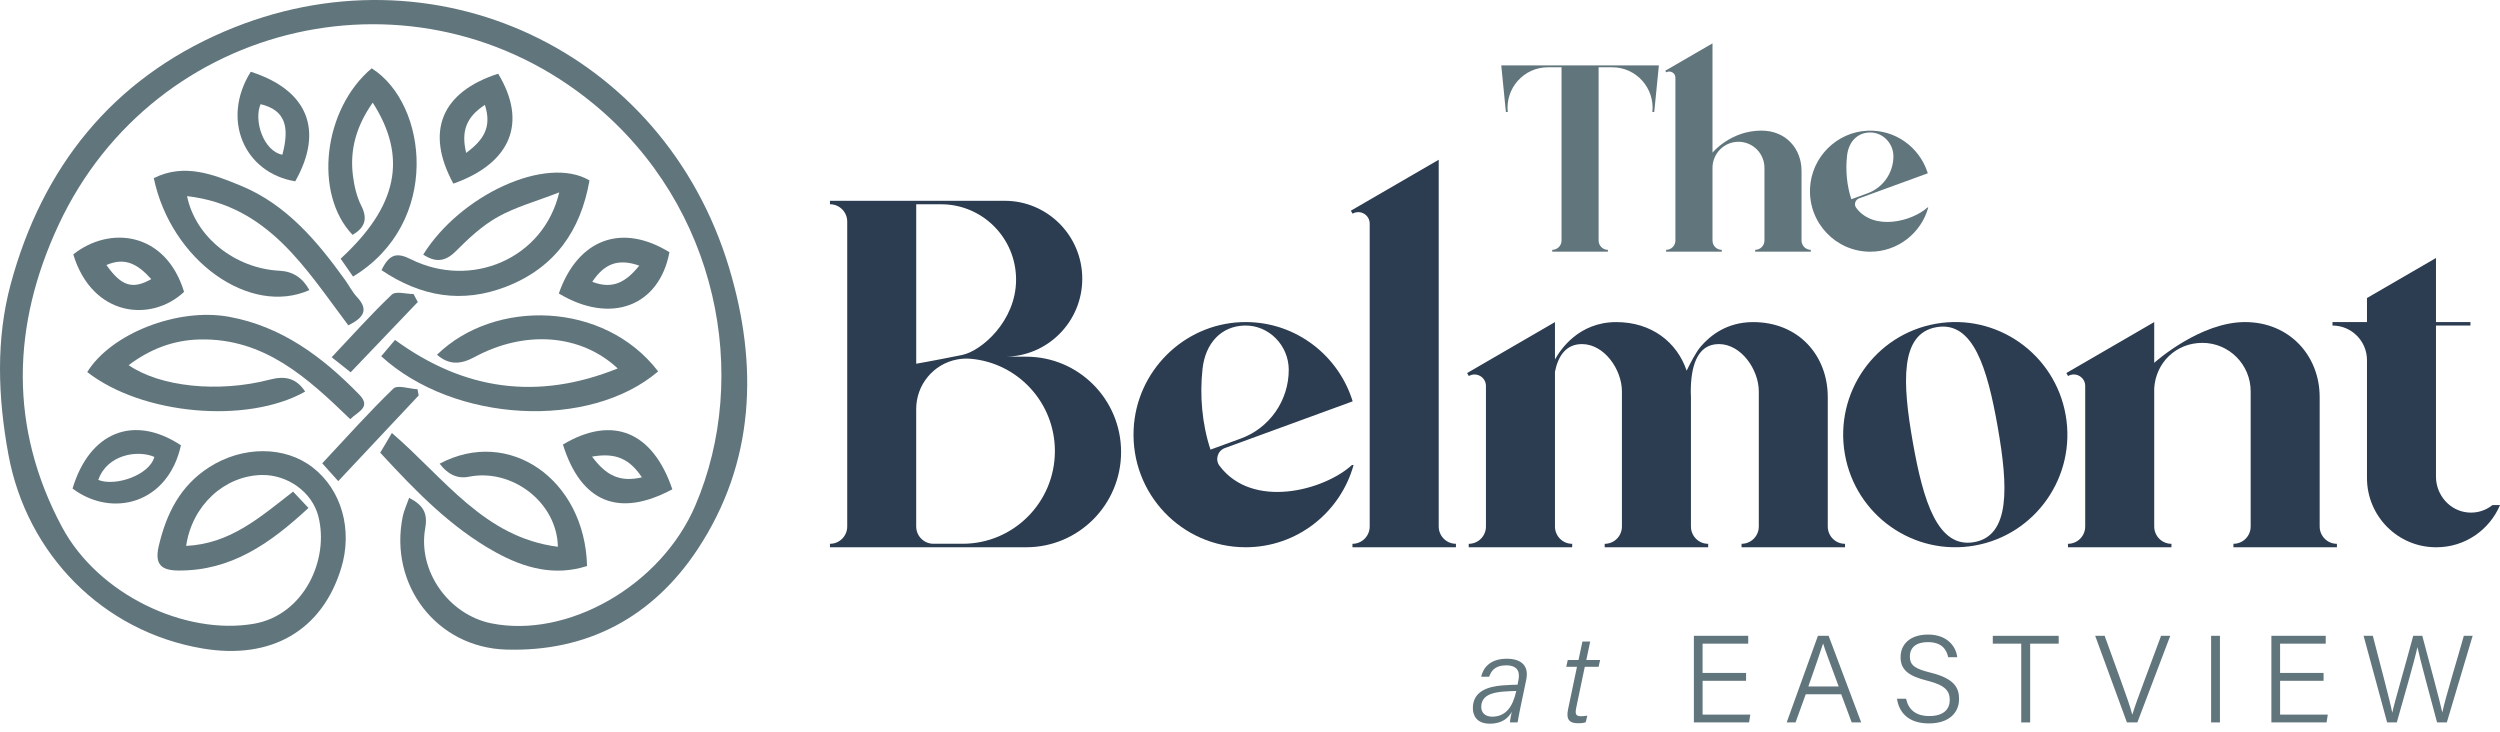
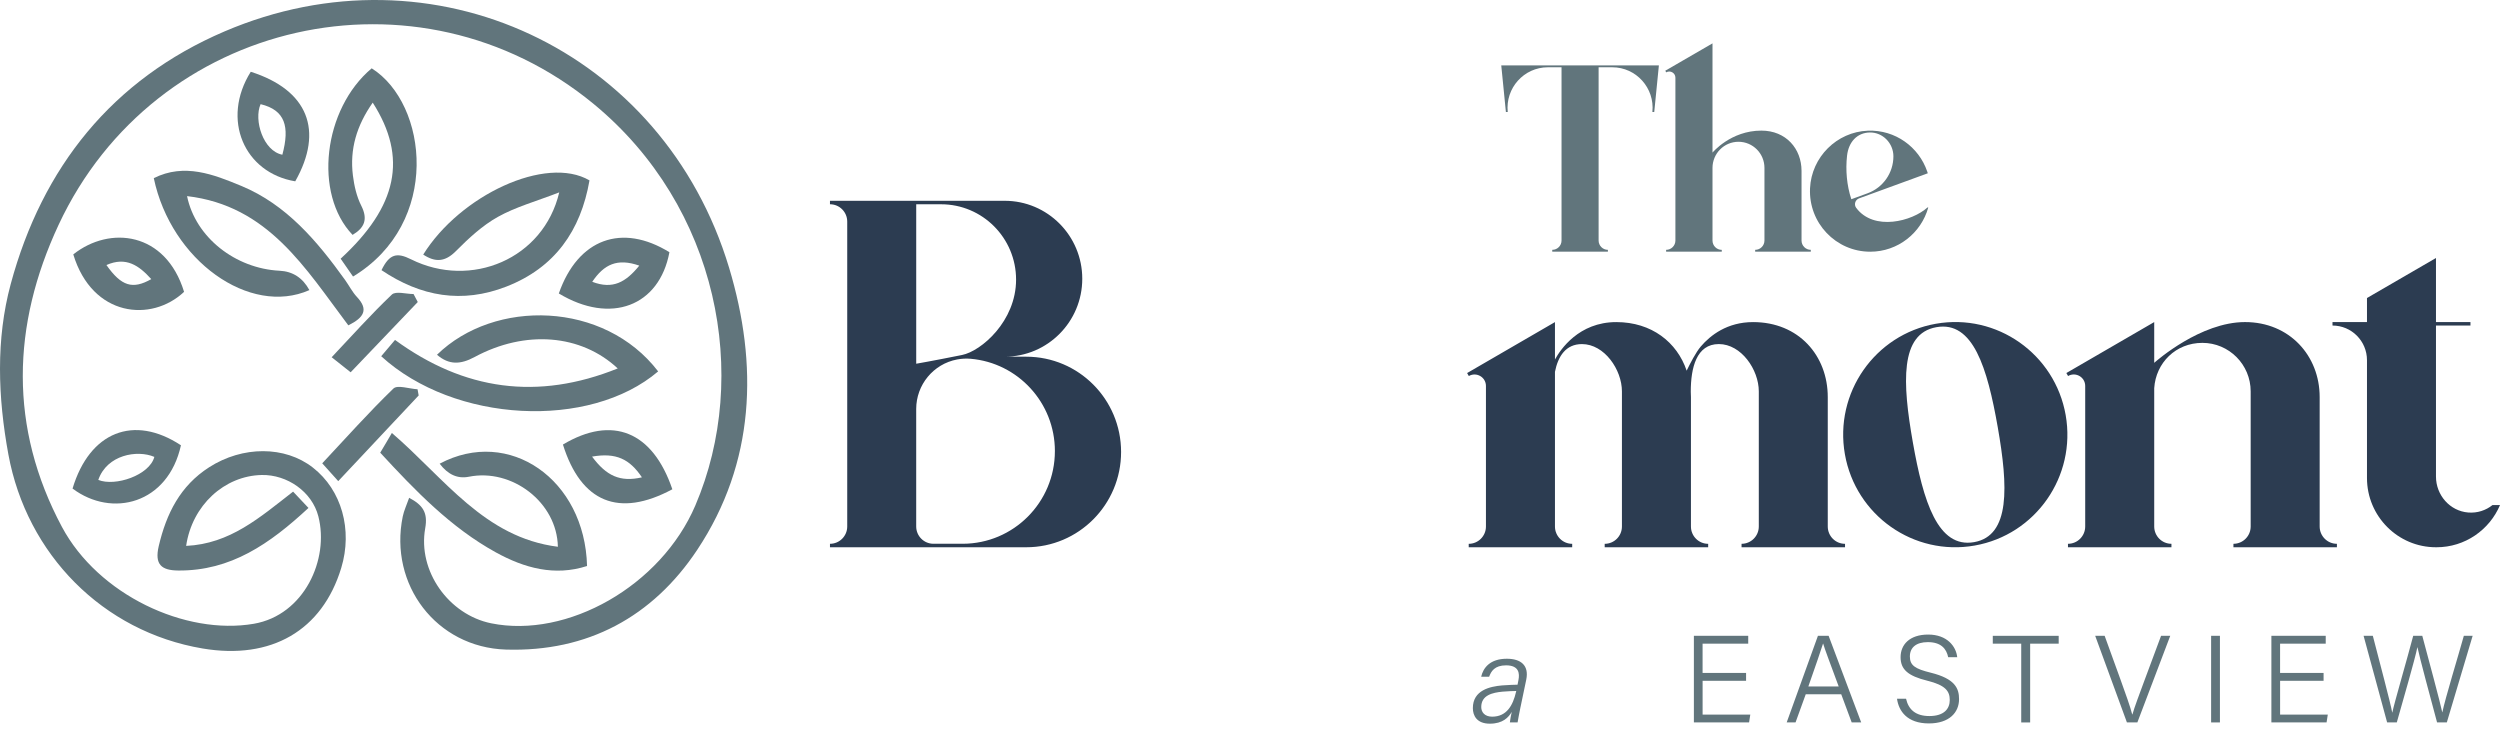
<svg xmlns="http://www.w3.org/2000/svg" width="246" height="72" viewBox="0 0 246 72" fill="none">
  <path d="M18.317 53.716C22.633 53.512 25.54 50.941 28.841 48.375C29.302 48.863 29.747 49.338 30.354 49.982C26.541 53.521 22.701 56.185 17.538 56.139C15.901 56.124 15.191 55.563 15.62 53.736C16.372 50.531 17.734 47.804 20.577 45.98C23.88 43.861 28.037 43.862 30.786 46.009C33.616 48.217 34.72 52.129 33.576 55.892C31.705 62.045 26.695 64.954 19.935 63.811C10.118 62.152 2.632 54.541 0.826 44.722C-0.211 39.077 -0.416 33.394 1.056 27.946C4.159 16.461 11.047 7.82 22.093 3.092C42.592 -5.683 65.284 4.886 71.744 26.348C74.618 35.896 74.317 45.507 68.606 54.106C64.225 60.7 57.812 64.17 49.779 63.918C42.943 63.702 38.254 57.522 39.63 50.825C39.749 50.244 40.013 49.691 40.261 48.984C41.621 49.704 42.114 50.455 41.841 51.98C41.087 56.196 44.161 60.484 48.333 61.333C55.803 62.852 65.031 57.671 68.422 49.737C73.865 37.006 70.71 20.336 58.385 10.204C41.119 -3.989 15.237 1.82 5.763 22.13C1.153 32.011 0.874 42.078 6.094 51.847C9.667 58.532 18.24 62.539 24.978 61.379C29.928 60.526 32.418 55.04 31.325 50.805C30.702 48.384 28.259 46.69 25.753 46.74C22.093 46.814 18.901 49.712 18.317 53.714V53.716Z" fill="#61757C" />
-   <path d="M34.467 41.246C30.264 37.19 26.024 33.267 19.675 33.403C17.067 33.458 14.777 34.342 12.66 35.929C15.721 38.057 21.502 38.678 26.543 37.354C28.066 36.954 29.157 37.209 30.029 38.534C24.283 41.76 13.971 40.813 8.585 36.61C10.919 32.828 17.473 30.255 22.514 31.168C27.734 32.114 31.749 35.132 35.345 38.821C36.591 40.099 35.165 40.515 34.467 41.246Z" fill="#61757C" />
  <path d="M60.783 36.253C57.174 32.882 51.688 32.44 46.698 35.132C45.298 35.886 44.178 35.92 42.999 34.909C48.663 29.38 59.458 29.621 64.762 36.546C58.015 42.301 44.711 41.633 37.51 35.054C37.92 34.57 38.334 34.08 38.87 33.449C45.67 38.413 52.897 39.431 60.783 36.255V36.253Z" fill="#61757C" />
  <path d="M34.274 32.013C30.053 26.412 26.391 20.228 18.406 19.298C19.242 23.37 23.17 26.423 27.505 26.64C28.81 26.705 29.79 27.341 30.444 28.546C24.576 31.146 16.834 25.641 15.133 17.53C18.146 16.019 21.02 17.168 23.733 18.289C28.183 20.13 31.206 23.72 33.952 27.543C34.351 28.099 34.663 28.73 35.125 29.224C36.287 30.462 35.82 31.249 34.274 32.015V32.013Z" fill="#61757C" />
  <path d="M43.263 45.626C50.093 41.99 57.551 47.169 57.766 55.695C54.571 56.728 51.583 55.891 48.797 54.357C44.359 51.914 40.882 48.3 37.414 44.544C37.621 44.196 37.788 43.919 37.953 43.639C38.129 43.341 38.305 43.041 38.56 42.605C43.753 47.066 47.65 52.889 54.895 53.801C54.811 49.424 50.375 46.062 46.137 46.911C45.033 47.133 44.074 46.704 43.261 45.624L43.263 45.626Z" fill="#61757C" />
  <path d="M37.539 26.585C38.323 24.97 39.057 24.823 40.441 25.514C46.343 28.456 53.482 25.488 55.029 18.93C52.754 19.812 50.753 20.357 48.993 21.34C47.466 22.192 46.117 23.446 44.869 24.702C43.788 25.792 42.833 25.827 41.645 25.052C45.261 19.232 53.718 15.238 58.006 17.751C57.144 22.702 54.595 26.346 49.82 28.202C45.472 29.892 41.423 29.198 37.539 26.583V26.585Z" fill="#61757C" />
  <path d="M34.74 27.213C34.273 26.541 33.891 25.992 33.519 25.455C39.093 20.334 40.149 15.52 36.676 10.098C35.09 12.364 34.401 14.682 34.727 17.276C34.854 18.287 35.092 19.34 35.547 20.237C36.227 21.581 35.864 22.417 34.694 23.113C30.83 19.073 31.803 10.724 36.575 6.723C42.116 10.214 43.434 21.953 34.74 27.211V27.213Z" fill="#61757C" />
  <path d="M33.281 47.342C32.667 46.657 32.262 46.206 31.708 45.589C34.032 43.108 36.283 40.58 38.71 38.234C39.11 37.847 40.274 38.26 41.086 38.304C41.122 38.507 41.161 38.711 41.197 38.913C38.611 41.668 36.025 44.422 33.283 47.342H33.281Z" fill="#61757C" />
  <path d="M34.502 36.632C33.651 35.956 33.131 35.544 32.636 35.152C34.634 33.036 36.516 30.927 38.558 28.986C38.943 28.621 39.966 28.934 40.693 28.934C40.831 29.196 40.968 29.457 41.108 29.719C38.917 32.011 36.727 34.305 34.502 36.634V36.632Z" fill="#61757C" />
  <path d="M54.987 28.877C60.106 31.961 64.879 30.128 65.871 24.818C61.21 21.94 56.879 23.477 54.987 28.877ZM58.277 27.729C59.434 26.011 60.742 25.379 62.905 26.138C61.575 27.776 60.295 28.502 58.277 27.729Z" fill="#61757C" />
  <path d="M7.139 48.075C11.025 50.989 16.537 49.577 17.805 43.816C13.166 40.756 8.813 42.494 7.139 48.075ZM9.672 47.224C10.519 44.753 13.498 44.234 15.188 44.958C14.713 46.77 11.324 47.898 9.672 47.224Z" fill="#61757C" />
  <path d="M7.211 25.033C9.084 31.201 14.905 31.744 18.113 28.717C16.302 22.802 10.803 22.179 7.211 25.033ZM10.473 26.079C12.416 25.223 13.681 26.134 14.885 27.465C13.052 28.505 11.943 28.169 10.473 26.079Z" fill="#61757C" />
  <path d="M55.392 43.743C57.17 49.422 60.88 50.978 66.159 48.145C64.216 42.434 60.249 40.845 55.392 43.743ZM58.259 44.93C60.631 44.514 61.959 45.175 63.166 46.97C61.017 47.465 59.668 46.828 58.259 44.93Z" fill="#61757C" />
  <path d="M24.675 7.062C21.733 11.749 24.034 17.011 29.052 17.842C31.882 12.841 30.308 8.859 24.675 7.062ZM27.784 15.225C25.898 14.863 24.952 11.814 25.643 10.249C28.062 10.836 28.526 12.453 27.784 15.225Z" fill="#61757C" />
-   <path d="M49.019 7.253C43.441 9.052 41.812 12.939 44.612 18.07C50.309 16.048 51.911 12.029 49.019 7.253ZM45.873 15.049C45.36 12.933 45.861 11.523 47.714 10.32C48.438 12.578 47.523 13.808 45.873 15.049Z" fill="#61757C" />
  <path d="M149.621 69.557C149.526 70.025 149.372 70.813 149.331 71.087H148.571C148.593 70.844 148.67 70.445 148.756 70.049C148.45 70.581 147.887 71.21 146.6 71.21C145.313 71.21 144.929 70.412 144.929 69.677C144.929 67.907 146.62 67.552 147.797 67.445C148.479 67.386 149.045 67.386 149.326 67.374L149.416 66.91C149.542 66.278 149.482 65.47 148.197 65.47C147.069 65.47 146.725 66.057 146.531 66.593H145.746C145.948 65.709 146.624 64.82 148.272 64.82C149.645 64.82 150.475 65.466 150.182 66.886L149.623 69.557H149.621ZM149.201 67.994C148.899 68.005 148.466 68 147.87 68.057C146.848 68.152 145.755 68.408 145.755 69.574C145.755 70.08 146.096 70.52 146.829 70.52C148.25 70.52 148.869 69.423 149.176 68.092L149.199 67.994H149.201Z" fill="#61757C" />
-   <path d="M154.269 64.943H155.325L155.71 63.126H156.476L156.093 64.943H157.451L157.301 65.614H155.943L155.116 69.568C154.982 70.2 155.008 70.476 155.556 70.476C155.73 70.476 156 70.463 156.192 70.419L156.036 71.067C155.78 71.159 155.518 71.168 155.276 71.168C154.431 71.168 154.086 70.8 154.297 69.8L155.175 65.612H154.119L154.269 64.942V64.943Z" fill="#61757C" />
  <path d="M171.816 66.991H167.536V70.316H172.229L172.11 71.087H166.678V62.563H172.025V63.334H167.534V66.219H171.814V66.991H171.816Z" fill="#61757C" />
  <path d="M177.685 68.316L176.681 71.087H175.81L178.884 62.563H179.936L183.142 71.087H182.207L181.177 68.316H177.685ZM180.926 67.545C180.043 65.144 179.575 63.938 179.399 63.332H179.386C179.179 64.013 178.657 65.492 177.942 67.545H180.926Z" fill="#61757C" />
  <path d="M187.556 68.76C187.8 69.843 188.526 70.459 189.845 70.459C191.293 70.459 191.856 69.751 191.856 68.88C191.856 68.009 191.435 67.423 189.644 66.981C187.756 66.514 187.017 65.882 187.017 64.667C187.017 63.452 187.882 62.441 189.735 62.441C191.588 62.441 192.479 63.599 192.591 64.671H191.702C191.528 63.828 190.989 63.185 189.697 63.185C188.559 63.185 187.932 63.71 187.932 64.597C187.932 65.485 188.454 65.816 189.983 66.192C192.386 66.786 192.771 67.742 192.771 68.795C192.771 70.104 191.814 71.185 189.799 71.185C187.671 71.185 186.832 69.975 186.665 68.756H187.556V68.76Z" fill="#61757C" />
  <path d="M198.891 63.336H196.09V62.565H202.575V63.336H199.767V71.089H198.889V63.336H198.891Z" fill="#61757C" />
  <path d="M209.289 71.087L206.166 62.563H207.097L208.677 66.926C209.134 68.198 209.625 69.55 209.808 70.296H209.832C210.013 69.633 210.549 68.217 211.009 66.97L212.649 62.563H213.553L210.316 71.087H209.289Z" fill="#61757C" />
  <path d="M218.441 62.563V71.087H217.574V62.563H218.441Z" fill="#61757C" />
  <path d="M228.642 66.991H224.362V70.316H229.054L228.935 71.087H223.504V62.563H228.851V63.334H224.36V66.219H228.64V66.991H228.642Z" fill="#61757C" />
  <path d="M234.894 71.087L232.577 62.563H233.486C234.097 64.945 235.217 69.123 235.393 70.111H235.405C235.592 69.18 236.883 64.781 237.46 62.563H238.353C238.888 64.566 240.157 69.264 240.316 70.084H240.329C240.598 68.758 241.913 64.468 242.442 62.563H243.309L240.767 71.087H239.808C239.271 69.101 238.052 64.56 237.88 63.697H237.867C237.633 64.879 236.421 69.04 235.844 71.087H234.894Z" fill="#61757C" />
  <path d="M163.234 6.438L162.778 11.02H162.595C162.838 8.667 161.002 6.62 158.648 6.62H157.303V23.667C157.303 24.173 157.712 24.584 158.216 24.584V24.766H152.742V24.584C153.247 24.584 153.655 24.173 153.655 23.667V6.62H152.31C149.955 6.62 148.118 8.667 148.362 11.02H148.18L147.724 6.438H163.234Z" fill="#61757C" />
  <path d="M169.422 24.584V24.766H163.947V24.584C164.451 24.584 164.86 24.173 164.86 23.667V7.645C164.86 7.178 164.356 6.887 163.955 7.119L163.863 6.96L168.51 4.267V23.669C168.51 24.175 168.918 24.586 169.422 24.586V24.584ZM178.182 24.584V24.766H172.709V24.584C173.213 24.584 173.622 24.173 173.622 23.667V16.518C173.622 15.1 172.478 13.951 171.067 13.951C169.655 13.951 168.511 15.1 168.511 16.518V15.014C168.511 15.014 170.295 12.852 173.321 12.852C175.737 12.852 177.271 14.629 177.271 16.82V23.667C177.271 24.173 177.68 24.584 178.184 24.584H178.182Z" fill="#61757C" />
  <path d="M189.743 20.414C189.046 22.925 186.753 24.768 184.031 24.768C180.66 24.768 177.948 21.945 178.107 18.526C178.248 15.459 180.739 12.979 183.795 12.86C186.496 12.753 188.813 14.465 189.638 16.875C189.658 16.932 189.677 16.991 189.695 17.05L182.931 19.521C182.55 19.661 182.405 20.13 182.651 20.456C184.389 22.772 188.166 21.776 189.662 20.414H189.745H189.743ZM182.171 19.604L183.776 19.016C185.298 18.46 186.311 17.008 186.311 15.38C186.311 14.095 185.265 13.012 183.985 13.036C182.746 13.06 181.899 13.96 181.749 15.328C181.593 16.722 181.72 18.247 182.171 19.604Z" fill="#61757C" />
  <path d="M110.315 44.475C110.315 49.653 106.136 53.85 100.981 53.85H81.669V53.51C82.606 53.51 83.367 52.748 83.367 51.807V21.804C83.367 20.863 82.606 20.099 81.669 20.099V19.758H98.859C103.076 19.758 106.495 23.192 106.495 27.428C106.495 31.665 103.076 35.099 98.859 35.099H100.981C106.136 35.099 110.315 39.296 110.315 44.474V44.475ZM90.154 35.791C90.154 35.791 91.672 35.533 94.671 34.929C96.546 34.552 99.982 31.61 99.982 27.515C99.982 23.42 96.678 20.101 92.601 20.101H90.156V35.793L90.154 35.791ZM103.802 44.389C103.802 39.618 100.157 35.704 95.51 35.303C95.065 35.264 94.615 35.29 94.176 35.373C91.842 35.815 90.154 37.864 90.154 40.248V51.803C90.154 52.744 90.913 53.506 91.85 53.506H94.722C99.737 53.506 103.801 49.422 103.801 44.387L103.802 44.389Z" fill="#2C3C51" />
-   <path d="M133.194 45.751C131.898 50.422 127.633 53.85 122.57 53.85C116.301 53.85 111.255 48.601 111.55 42.24C111.816 36.536 116.446 31.923 122.128 31.7C127.154 31.503 131.464 34.686 132.998 39.167C133.034 39.274 133.069 39.383 133.102 39.492L120.523 44.091C119.813 44.35 119.546 45.227 119.998 45.832C123.23 50.141 130.256 48.287 133.038 45.753H133.192L133.194 45.751ZM119.111 44.243L122.099 43.152C124.929 42.117 126.813 39.414 126.813 36.389C126.813 33.999 124.867 31.987 122.489 32.033C120.184 32.077 118.611 33.751 118.329 36.293C118.041 38.886 118.275 41.721 119.113 44.243H119.111Z" fill="#2C3C51" />
-   <path d="M143.264 53.85H133.082V53.51C134.019 53.51 134.778 52.748 134.778 51.807V22.004C134.778 21.135 133.841 20.592 133.093 21.027L132.924 20.732L141.569 15.719V51.805C141.569 52.746 142.328 53.508 143.264 53.508V53.85Z" fill="#2C3C51" />
  <path d="M181.551 53.51V53.85H171.369V53.51C172.306 53.51 173.066 52.748 173.066 51.807V38.51C173.066 36.378 171.34 33.856 169.133 33.856C166.926 33.856 166.372 36.198 166.372 38.547V38.543C166.382 38.718 166.389 38.895 166.389 39.074V51.809C166.389 52.749 167.148 53.512 168.084 53.512V53.852H157.902V53.512C158.839 53.512 159.598 52.749 159.598 51.809V38.512C159.598 36.38 157.873 33.858 155.664 33.858C154.081 33.858 153.314 35.045 153.008 36.583V51.809C153.008 52.749 153.767 53.512 154.704 53.512V53.852H144.522V53.512C145.458 53.512 146.217 52.749 146.217 51.809V37.98C146.217 37.111 145.28 36.568 144.533 37.002L144.364 36.708L153.008 31.694V35.375C153.538 34.406 155.349 31.694 159.041 31.694C162.527 31.694 165.021 33.681 165.967 36.474C166.305 35.774 166.875 34.664 167.351 34.104C168.304 32.987 169.958 31.694 172.505 31.694C177 31.694 179.852 34.997 179.852 39.074V51.809C179.852 52.749 180.611 53.512 181.549 53.512L181.551 53.51Z" fill="#2C3C51" />
  <path d="M194.314 53.681C188.315 54.743 182.594 50.721 181.537 44.694C180.479 38.669 184.486 32.92 190.483 31.858C196.482 30.796 202.205 34.821 203.263 40.846C204.32 46.873 200.313 52.619 194.314 53.681ZM196.578 42.03C195.551 36.19 194.155 31.554 190.542 32.195C186.931 32.834 187.195 37.671 188.221 43.511C189.248 49.351 190.679 53.979 194.255 53.346C197.832 52.713 197.602 47.87 196.578 42.03Z" fill="#2C3C51" />
  <path d="M229.952 53.51V53.85H219.77V53.51C220.707 53.51 221.466 52.748 221.466 51.807V38.51C221.466 35.876 219.338 33.738 216.715 33.738C214.092 33.738 212.134 35.708 211.975 38.197V51.807C211.975 52.748 212.734 53.51 213.67 53.51V53.85H203.488V53.51C204.425 53.51 205.184 52.748 205.184 51.807V37.978C205.184 37.109 204.247 36.566 203.499 37L203.33 36.706L211.975 31.692V35.702C212.209 35.494 216.537 31.692 220.909 31.692C225.28 31.692 228.255 34.995 228.255 39.072V51.807C228.255 52.748 229.016 53.51 229.952 53.51Z" fill="#2C3C51" />
  <path d="M245.256 49.701H246C244.966 52.14 242.56 53.85 239.755 53.85C239.737 53.85 239.718 53.85 239.7 53.85C235.952 53.85 232.911 50.8 232.911 47.035V35.443C232.911 33.559 231.391 32.033 229.518 32.033V31.692H232.911V29.325L239.7 25.388V31.692H243.093V32.033H239.7V46.897C239.7 48.719 241.069 50.29 242.877 50.431C243.778 50.503 244.612 50.216 245.256 49.702V49.701Z" fill="#2C3C51" />
</svg>